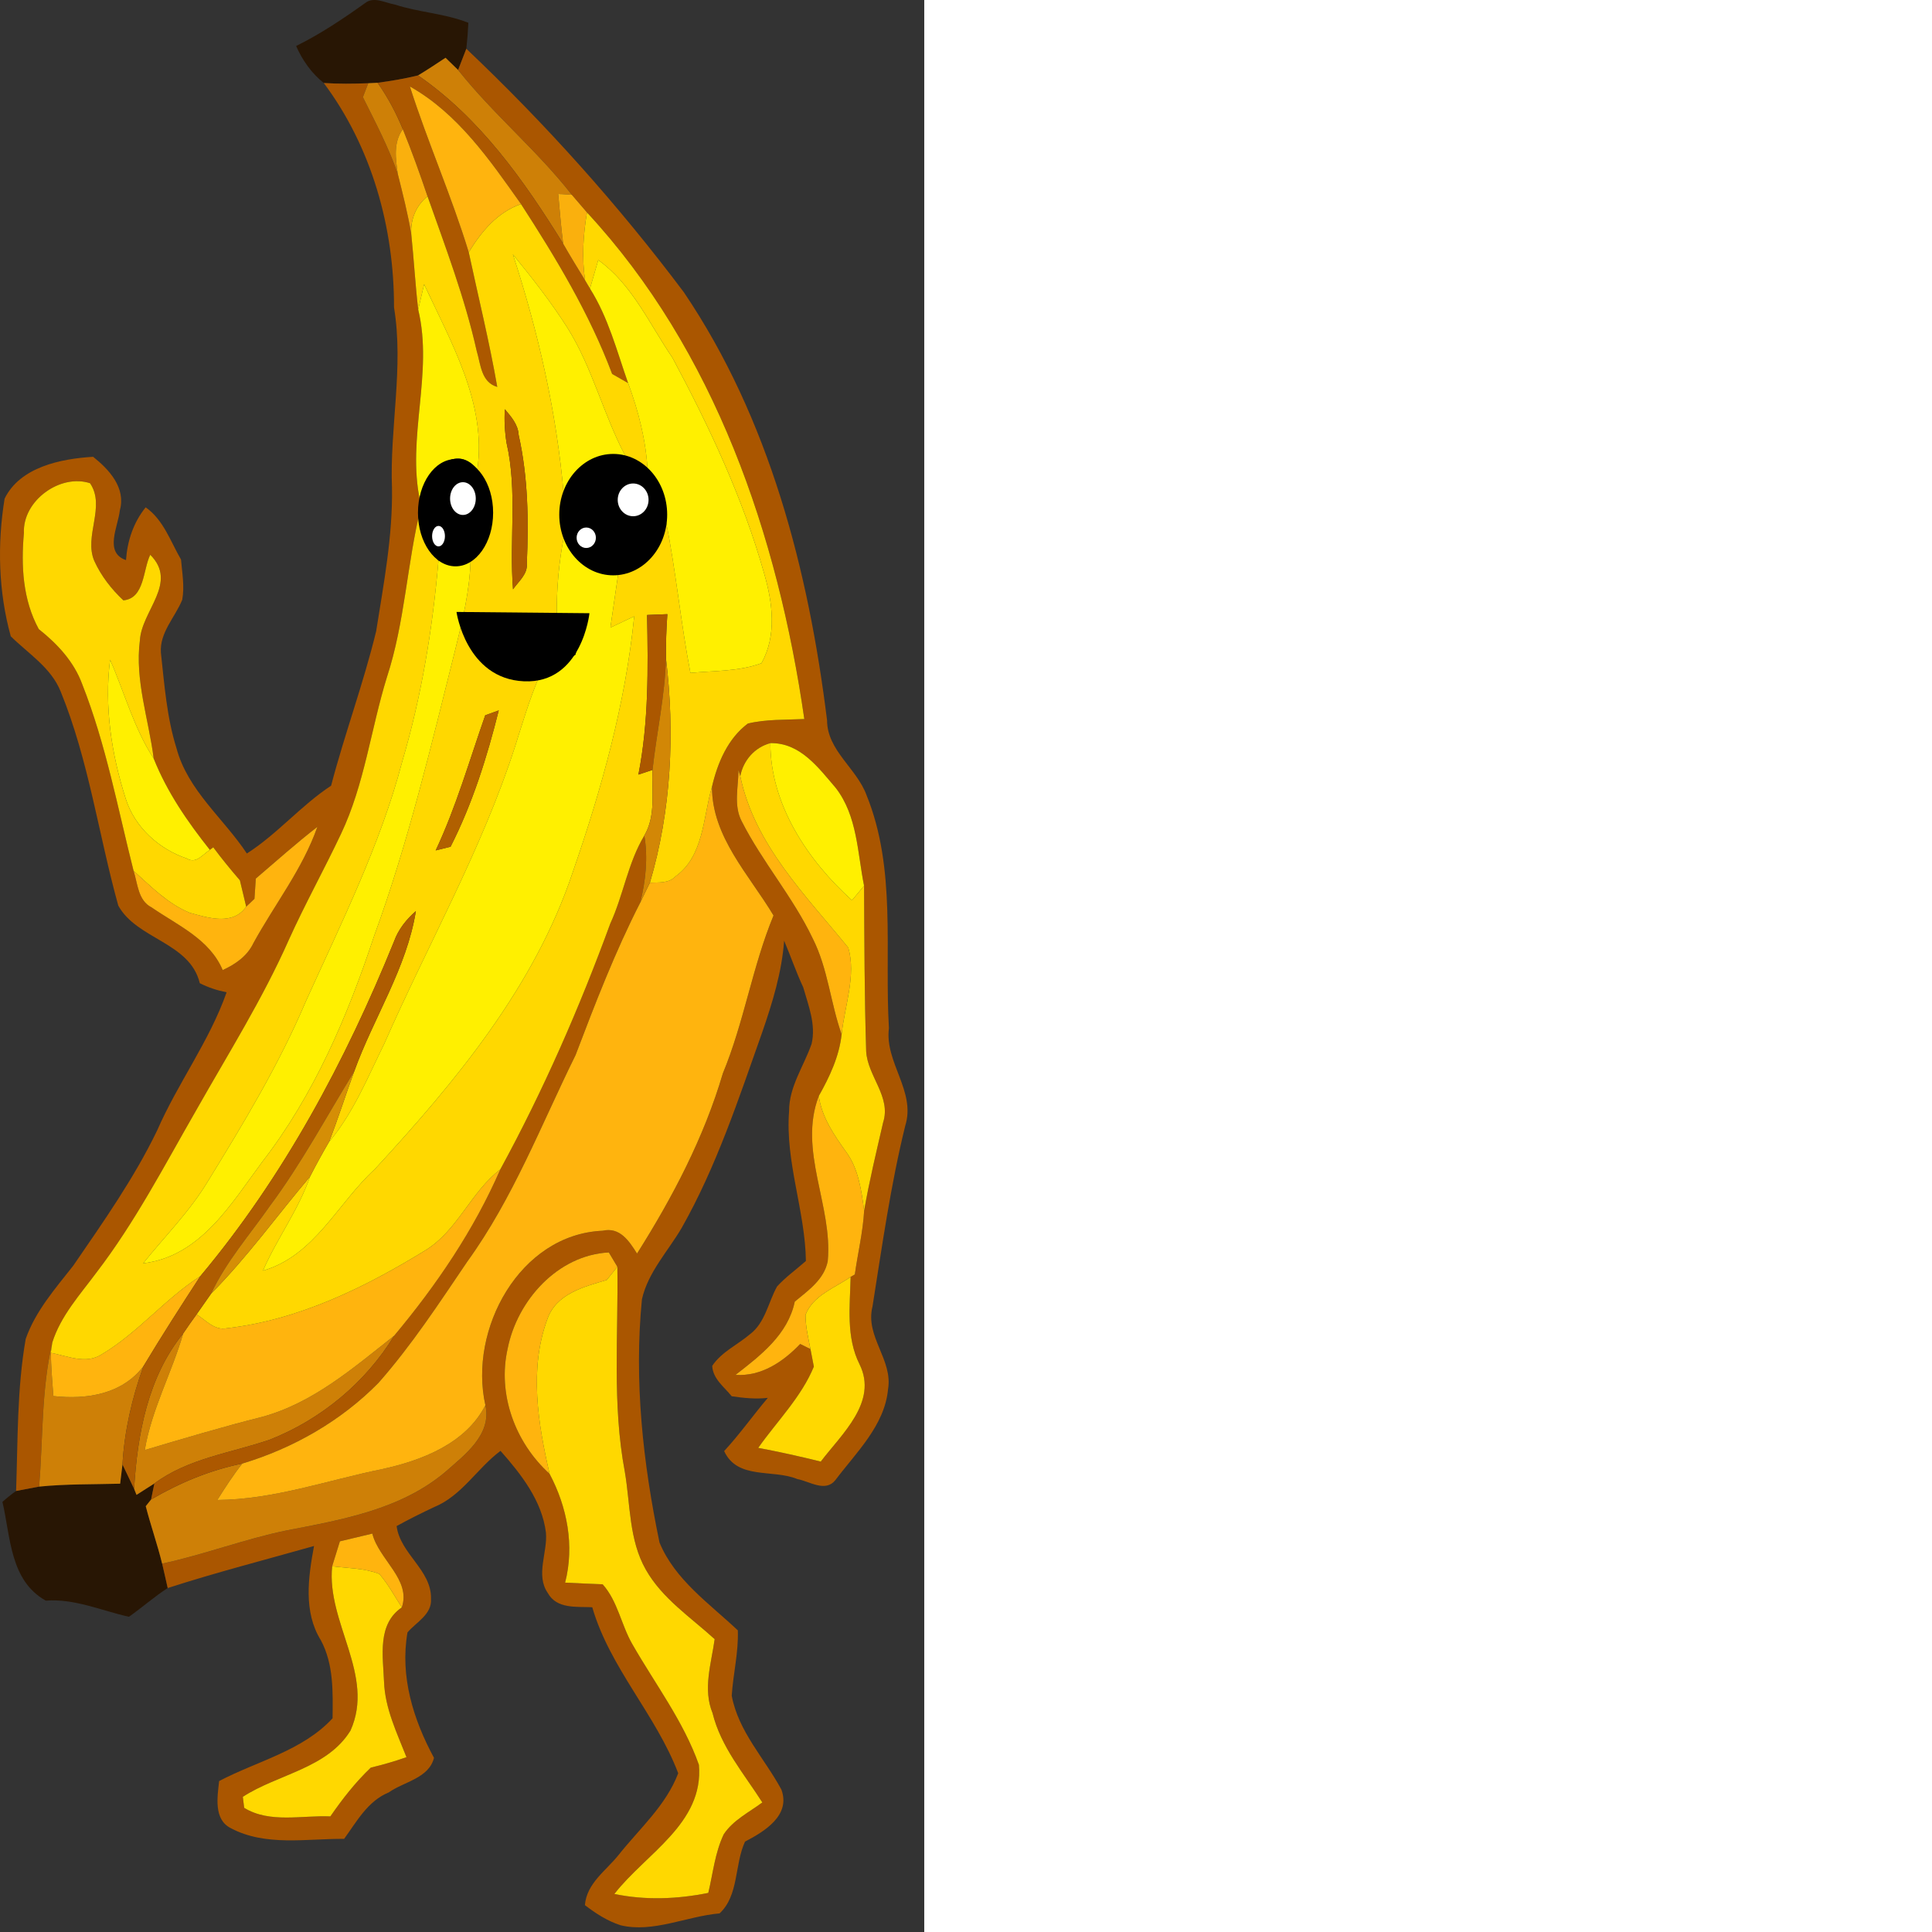
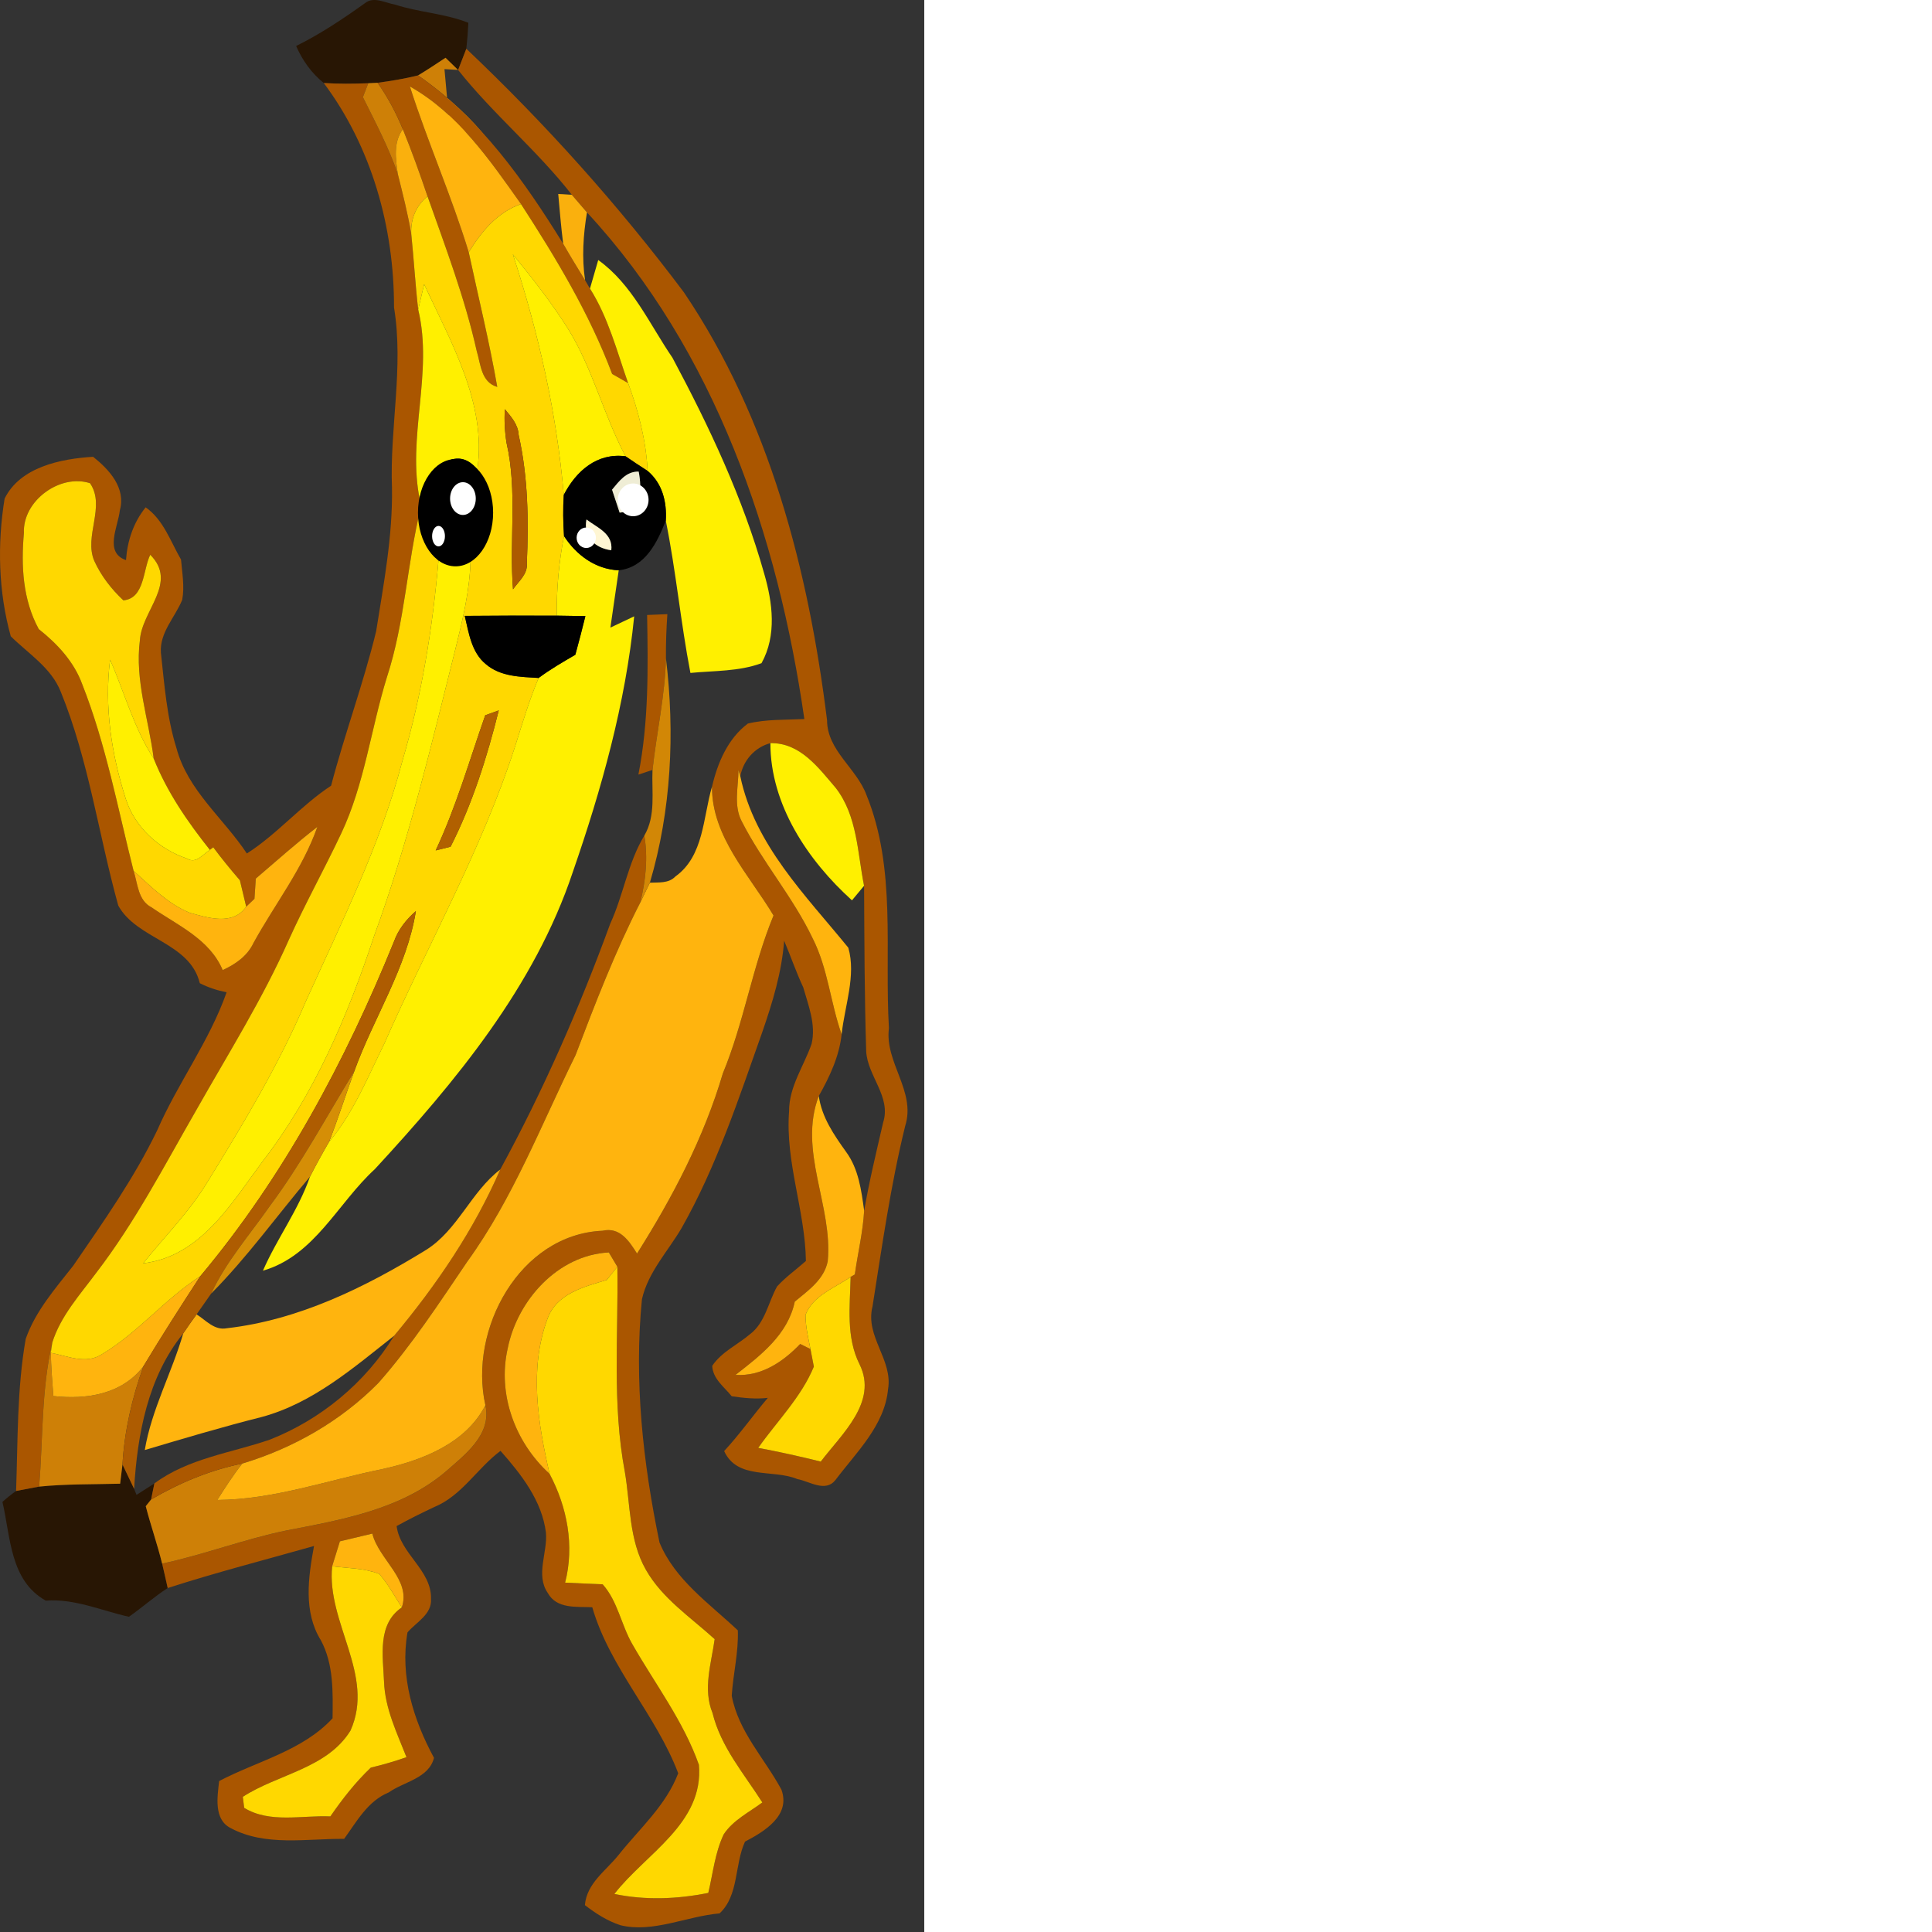
<svg xmlns="http://www.w3.org/2000/svg" version="1.1" id="Layer_1" x="0px" y="0px" width="256" height="256" viewBox="0 0 122.468 256" style="enable-background:new 0 0 122.468 256;" xml:space="preserve" preserveAspectRatio="xMinYMin meet">
  <rect x="0" y="0" width="122.468" height="256" fill="#333333" stroke="none" />
  <style type="text/css">
	.st0{fill:#281604;}
	.st1{fill:#AA5600;}
	.st2{fill:#CE8007;}
	.st3{fill:#AC5800;}
	.st4{fill:#FFB40E;}
	.st5{fill:#FAB00D;}
	.st6{fill:#FFD800;}
	.st7{fill:#FFF000;}
	.st8{fill:#AC5A00;}
	.st9{fill:#F7F5DC;}
	.st10{fill:#EFEDD5;}
	.st11{fill:#FFF6D3;}
	.st12{fill:#AB5700;}
	.st13{fill:#D28706;}
	.st14{fill:#B16000;}
	.st15{fill:#AE5C01;}
	.st16{fill:#D58E06;}
	.st17{fill:#FFFFFF;}
</style>
  <g>
    <g>
      <path class="st0" d="M48.371,0.413c1.164-0.935,2.686-0.02,3.949,0.189c3.193,1.045,6.605,1.174,9.739,2.417    c-0.05,1.154-0.139,2.298-0.269,3.442c-0.269,0.696-0.816,2.099-1.094,2.805c-0.418-0.408-1.253-1.214-1.661-1.612    c-1.214,0.796-2.407,1.602-3.641,2.338c-1.771,0.438-3.571,0.736-5.362,0.975l-1.234,0.06c-1.97,0.08-3.939,0.099-5.899-0.03    c-1.621-1.293-2.835-3.014-3.661-4.904C42.462,4.502,45.446,2.502,48.371,0.413z" />
      <path class="st0" d="M16.229,194.048c0.517,1.074,1.025,2.149,1.542,3.233l0.318,0.796c0.597-0.378,1.781-1.134,2.368-1.512    c-0.109,0.527-0.328,1.592-0.438,2.129l-0.706,0.885c0.657,2.557,1.542,5.044,2.169,7.61c0.259,1.074,0.487,2.149,0.736,3.233    c-1.791,1.164-3.392,2.586-5.133,3.81c-3.661-0.816-7.182-2.427-11.022-2.139c-4.765-2.676-4.646-8.436-5.74-13.081    c0.577-0.517,1.174-1.005,1.811-1.452c0.766-0.139,2.288-0.428,3.054-0.577c3.561-0.358,7.153-0.288,10.734-0.388    C16,195.958,16.15,194.685,16.229,194.048z" />
      <path class="st1" d="M61.79,6.461c10.485,9.938,20.154,20.711,28.829,32.271c11.331,16.762,16.513,36.847,18.971,56.713    c0.01,3.999,3.919,6.357,5.223,9.898c3.989,9.799,2.368,20.592,2.974,30.898c-0.587,4.546,3.611,8.356,2.159,12.942    c-1.94,7.889-3.064,15.936-4.337,23.944c-1.005,3.979,2.736,7.033,2.059,10.972c-0.448,4.785-4.218,8.356-6.973,12.017    c-1.333,1.681-3.432,0.159-5.034-0.129c-3.253-1.353-7.938,0.129-9.709-3.711c2.069-2.238,3.82-4.725,5.79-7.053    c-1.612,0.189-3.213,0.02-4.785-0.209c-1.005-1.253-2.497-2.298-2.586-4.029c1.224-1.84,3.333-2.775,4.984-4.178    c2.049-1.532,2.427-4.228,3.611-6.347c1.144-1.253,2.547-2.248,3.82-3.372c-0.099-6.695-2.756-13.121-2.228-19.846    c-0.02-3.253,1.96-5.969,2.984-8.933c0.597-2.567-0.428-5.073-1.114-7.491c-0.945-2.019-1.661-4.128-2.527-6.168    c-0.308,4.158-1.532,8.157-2.885,12.077c-3.124,8.814-6.058,17.787-10.684,25.964c-1.82,3.114-4.447,5.849-5.272,9.46    c-1.064,10.783,0.129,21.676,2.328,32.241c2.019,4.924,6.625,8.098,10.376,11.639c0.109,2.925-0.627,5.77-0.806,8.665    c0.885,4.765,4.367,8.316,6.585,12.445c1.253,3.432-2.278,5.551-4.825,6.884c-1.413,3.054-0.796,7.123-3.372,9.51    c-4.357,0.378-8.834,2.616-13.121,1.572c-1.751-0.567-3.283-1.562-4.725-2.666c0.239-2.905,2.805-4.566,4.477-6.665    c2.775-3.492,6.267-6.536,7.889-10.813c-2.954-7.769-9.062-13.957-11.39-21.995c-2.089-0.099-4.715,0.259-5.899-1.9    c-1.641-2.388,0-5.362-0.239-7.988c-0.527-4.238-3.283-7.739-6.018-10.833c-3.084,2.298-5.123,5.939-8.774,7.441    c-1.691,0.796-3.362,1.621-4.994,2.527c0.487,3.701,4.656,5.829,4.556,9.639c0.149,2.059-1.95,3.084-3.114,4.447    c-1.015,5.819,0.766,11.549,3.512,16.623c-0.686,2.716-3.959,3.143-5.989,4.576c-2.795,1.144-4.238,3.85-5.919,6.158    c-4.984-0.04-10.445,1.035-15.041-1.432c-2.268-1.154-1.751-4.148-1.522-6.227c5.054-2.656,11.042-3.999,15.031-8.316    c0.04-3.502,0.149-7.152-1.542-10.326c-2.348-3.76-1.681-8.376-0.915-12.504c-6.466,1.83-12.982,3.502-19.388,5.571    c-0.249-1.084-0.477-2.159-0.736-3.233c5.581-1.194,10.933-3.263,16.533-4.407c7.332-1.413,15.111-2.775,21-7.749    c2.567-2.258,6.178-4.934,5.302-8.834c-2.258-10.037,4.546-22.641,15.529-23.119c2.288-0.527,3.512,1.353,4.566,3.024    c4.725-7.481,8.854-15.35,11.37-23.875c2.815-6.794,3.909-14.146,6.715-20.92c-3.213-5.382-8.167-10.405-8.157-17.061    c0.726-3.144,2.099-6.396,4.755-8.376c2.437-0.587,4.984-0.477,7.481-0.597c-3.502-24.303-11.838-48.834-28.799-67.128    c-0.676-0.786-1.343-1.572-2.009-2.338c-4.606-5.899-10.425-10.684-15.071-16.543C60.975,8.56,61.522,7.158,61.79,6.461     M98.09,102.846l-0.239-0.796c-0.01,2.228-0.667,4.666,0.418,6.755c2.746,5.412,6.804,10.057,9.421,15.548    c2.019,3.979,2.348,8.525,3.83,12.703c-0.318,2.935-1.592,5.621-3.024,8.167c-2.775,7.252,1.88,14.544,1.184,21.895    c-0.477,2.427-2.596,3.88-4.367,5.352c-0.915,4.377-4.536,7.133-7.849,9.709c3.422,0.219,6.297-1.731,8.565-4.098    c0.338,0.169,1.025,0.507,1.363,0.676c0.119,0.577,0.338,1.741,0.448,2.328c-1.651,4.019-4.874,7.232-7.371,10.764    c2.775,0.527,5.541,1.134,8.287,1.82c2.746-3.621,7.61-7.909,5.143-12.882c-1.811-3.611-1.273-7.7-1.184-11.589l0.557-0.328    c0.388-2.815,1.074-5.601,1.234-8.446c0.676-3.929,1.621-7.809,2.517-11.699c1.094-3.402-2.069-6.138-2.248-9.421    c-0.229-7.312-0.239-14.623-0.279-21.935c-0.885-4.397-0.885-9.261-3.75-12.962c-2.308-2.696-4.715-6.008-8.665-5.939    C100,99.026,98.498,100.747,98.09,102.846 M67.272,178.678c-1.383,6.068,0.995,12.475,5.551,16.613    c2.338,4.397,3.323,9.53,2.059,14.414c1.651,0.08,3.303,0.159,4.974,0.219c2.009,2.258,2.447,5.352,3.929,7.928    c3.014,5.272,6.784,10.216,8.824,15.986c0.686,7.769-7.073,11.788-11.201,17.12c4.108,0.856,8.346,0.686,12.445-0.139    c0.627-2.606,0.885-5.332,2.049-7.769c1.243-1.88,3.342-2.905,5.113-4.218c-2.427-3.81-5.491-7.341-6.595-11.838    c-1.313-3.193-0.169-6.566,0.279-9.799c-3.183-2.905-6.944-5.372-9.112-9.192c-2.258-3.949-2.049-8.645-2.795-13.002    c-1.691-8.953-0.846-18.095-0.985-27.148c-0.289-0.468-0.846-1.423-1.134-1.9C73.907,166.303,68.545,172.302,67.272,178.678     M45.038,204.234c-0.338,1.094-0.676,2.199-1.025,3.303c-0.776,7.471,5.73,14.434,2.427,21.776    c-3.104,5.034-9.61,5.75-14.265,8.774c0.04,0.358,0.139,1.094,0.179,1.462c3.402,2.079,7.65,0.965,11.42,1.134    c1.592-2.308,3.323-4.526,5.362-6.466c1.592-0.378,3.173-0.836,4.725-1.383c-1.273-3.233-2.845-6.456-2.974-9.988    c-0.139-3.402-0.925-7.63,2.358-9.858c1.263-3.691-3.054-6.337-3.909-9.779C47.903,203.548,46.461,203.886,45.038,204.234z" />
      <path class="st1" d="M42.899,10.998c1.96,0.129,3.929,0.109,5.899,0.03c-0.179,0.458-0.537,1.383-0.716,1.84    c1.651,3.333,3.412,6.645,4.626,10.177c0.657,2.626,1.323,5.252,1.781,7.918c0.348,3.352,0.537,6.715,0.925,10.057    c2.029,8.446-1.552,16.961,0.249,25.367c0.02,0.199,0.08,0.607,0.109,0.816c-1.85,7.451-2.109,15.22-4.506,22.532    c-2.129,6.884-2.964,14.196-6.078,20.751c-2.228,4.715-4.765,9.281-6.914,14.036c-3.472,7.839-8.048,15.111-12.256,22.552    c-4.208,7.312-8.098,14.842-13.251,21.557c-2.169,2.925-4.725,5.72-5.839,9.261c-1.462,6.257-1.224,12.733-1.741,19.09    c-0.766,0.149-2.288,0.438-3.054,0.577c0.239-6.725,0.109-13.499,1.273-20.144c1.293-3.691,3.919-6.675,6.297-9.699    c3.979-5.8,8.058-11.579,11.122-17.926c2.736-6.277,6.924-11.818,9.202-18.304c-1.243-0.249-2.427-0.637-3.551-1.204    c-1.313-5.432-8.326-5.79-10.803-10.286c-2.616-9.411-3.909-19.239-7.62-28.331c-1.263-3.193-4.278-5.034-6.625-7.351    c-1.641-5.929-1.801-12.196-0.816-18.244c2.059-4.198,7.461-5.282,11.728-5.541c2.129,1.691,4.367,4.118,3.541,7.093    c-0.229,2.159-2.119,5.601,0.816,6.595c0.179-2.557,0.985-4.984,2.606-6.993c2.378,1.671,3.283,4.516,4.685,6.924    c0.149,1.761,0.487,3.561,0.159,5.332c-0.945,2.318-3.014,4.337-2.825,7.013c0.468,4.248,0.776,8.555,2.069,12.664    c1.492,5.581,6.237,9.281,9.321,13.937c4.049-2.586,7.153-6.347,11.162-8.983c1.801-6.874,4.288-13.549,5.969-20.463    c0.995-6.277,2.198-12.574,2.099-18.961c-0.318-8.008,1.582-15.976,0.269-23.954C52.231,30.177,49.266,19.513,42.899,10.998     M3.168,70.625c-0.388,4.337-0.159,8.824,1.97,12.733c2.447,1.94,4.656,4.297,5.75,7.282c3.154,7.978,4.715,16.464,6.814,24.75    c0.547,1.681,0.577,3.929,2.387,4.845c3.442,2.378,7.69,4.198,9.421,8.306c1.691-0.776,3.263-1.86,4.079-3.591    c2.815-5.133,6.516-9.819,8.466-15.389c-2.815,2.179-5.461,4.556-8.157,6.854c-0.05,0.667-0.139,2.009-0.179,2.686    c-0.279,0.259-0.816,0.776-1.094,1.035c-0.209-0.875-0.627-2.616-0.836-3.492c-1.224-1.423-2.417-2.875-3.531-4.377l-0.448,0.348    c-2.964-3.73-5.67-7.65-7.441-12.097c-0.657-5.203-2.517-10.376-1.83-15.668c0.229-3.959,5.103-7.61,1.373-11.341    c-0.975,1.97-0.736,5.78-3.561,6.038c-1.592-1.482-2.945-3.233-3.85-5.213c-1.423-3.303,1.542-7.202-0.567-10.306    C7.992,62.736,2.979,66.328,3.168,70.625z" />
-       <path class="st2" d="M55.394,9.993c1.234-0.736,2.427-1.542,3.641-2.338c0.408,0.398,1.243,1.204,1.661,1.612    c4.646,5.859,10.465,10.644,15.071,16.543c-0.448-0.03-1.353-0.09-1.801-0.109c0.199,2.198,0.378,4.397,0.657,6.595    C69.44,23.92,63.611,15.663,55.394,9.993z" />
+       <path class="st2" d="M55.394,9.993c1.234-0.736,2.427-1.542,3.641-2.338c0.408,0.398,1.243,1.204,1.661,1.612    c-0.448-0.03-1.353-0.09-1.801-0.109c0.199,2.198,0.378,4.397,0.657,6.595    C69.44,23.92,63.611,15.663,55.394,9.993z" />
      <path class="st2" d="M48.799,11.028l1.234-0.06c1.353,1.91,2.447,3.979,3.342,6.148c-1.273,1.751-0.955,3.919-0.666,5.929    c-1.214-3.531-2.974-6.844-4.626-10.177C48.261,12.41,48.619,11.485,48.799,11.028z" />
-       <path class="st2" d="M17.771,197.281c0.428-7.212,1.82-14.832,6.506-20.592c-1.512,5.223-4.188,10.057-5.093,15.449    c5.143-1.532,10.286-3.064,15.489-4.377c6.784-1.83,12.166-6.526,17.558-10.773c-3.8,6.217-9.709,11.112-16.484,13.778    c-5.153,1.771-10.803,2.467-15.29,5.8c-0.587,0.378-1.771,1.134-2.368,1.512L17.771,197.281z" />
      <path class="st2" d="M5.187,196.983c0.517-6.357,0.279-12.833,1.741-19.09l-0.199,1.363c0.04,1.91,0.199,3.82,0.338,5.73    c4.387,0.497,9.102-0.229,11.937-3.949c-1.502,4.178-2.517,8.555-2.775,13.012c-0.08,0.637-0.229,1.91-0.308,2.547    C12.34,196.694,8.749,196.624,5.187,196.983z" />
      <path class="st2" d="M64.317,186.199c0.875,3.9-2.736,6.576-5.302,8.834c-5.889,4.974-13.668,6.337-21,7.749    c-5.601,1.144-10.953,3.213-16.533,4.407c-0.627-2.567-1.512-5.053-2.169-7.61l0.706-0.885c3.76-2.208,7.799-3.89,12.087-4.765    c-1.214,1.532-2.268,3.173-3.313,4.825c7.481-0.05,14.594-2.616,21.845-4.089C55.891,193.521,61.731,191.282,64.317,186.199z" />
      <path class="st3" d="M50.032,10.968c1.791-0.239,3.591-0.537,5.362-0.975c8.217,5.67,14.046,13.927,19.229,22.303    c0.935,1.631,1.92,3.243,2.905,4.845c0.169,0.279,0.487,0.816,0.647,1.094c2.427,3.84,3.561,8.277,5.054,12.524    c-0.527-0.308-1.592-0.915-2.119-1.214c-3.004-8.008-7.451-15.369-12.077-22.512c-4.138-5.839-8.346-11.987-14.723-15.578    c2.368,7.401,5.531,14.534,7.799,21.965c1.273,5.939,2.736,11.858,3.78,17.846c-2.149-0.627-2.189-2.994-2.726-4.775    c-1.572-7.013-4.128-13.728-6.516-20.483c-1.015-2.994-2.079-5.969-3.273-8.893C52.479,14.947,51.385,12.878,50.032,10.968z" />
      <path class="st3" d="M80.86,122.394c1.751-3.8,2.338-8.068,4.516-11.679c0.497,2.964,0.179,5.969-0.537,8.873    c-3.342,6.526-5.969,13.37-8.575,20.214c-4.556,9.232-8.277,18.98-14.355,27.376c-3.72,5.491-7.371,11.082-11.768,16.066    c-4.964,5.044-11.291,8.655-18.035,10.684c-4.288,0.875-8.326,2.557-12.087,4.765c0.109-0.537,0.328-1.602,0.438-2.129    c4.486-3.333,10.137-4.029,15.29-5.8c6.775-2.666,12.683-7.56,16.484-13.778c5.601-6.695,10.565-13.997,14.056-22.025    C71.987,144.508,76.772,133.575,80.86,122.394z" />
      <path class="st4" d="M54.31,11.455c6.377,3.591,10.585,9.739,14.723,15.578c-3.143,1.104-5.243,3.641-6.924,6.387    C59.841,25.989,56.677,18.856,54.31,11.455z" />
      <path class="st4" d="M97.851,102.05l0.239,0.796c1.9,9.122,8.674,15.787,14.315,22.731c1.064,3.681-0.487,7.71-0.885,11.48    c-1.482-4.178-1.811-8.724-3.83-12.703c-2.616-5.491-6.675-10.137-9.421-15.548C97.185,106.716,97.841,104.279,97.851,102.05z" />
      <path class="st4" d="M89.495,116.136c3.78-2.706,3.651-7.829,4.845-11.888c-0.01,6.655,4.944,11.679,8.157,17.061    c-2.805,6.774-3.9,14.126-6.715,20.92c-2.517,8.525-6.645,16.394-11.37,23.875c-1.054-1.671-2.278-3.551-4.566-3.024    c-10.982,0.478-17.787,13.081-15.529,23.119c-2.586,5.083-8.426,7.322-13.678,8.466c-7.252,1.472-14.365,4.039-21.845,4.089    c1.045-1.651,2.099-3.293,3.313-4.825c6.745-2.029,13.071-5.64,18.035-10.684c4.397-4.984,8.048-10.575,11.768-16.066    c6.078-8.396,9.799-18.145,14.355-27.376c2.606-6.844,5.233-13.688,8.575-20.214c0.408-0.885,0.855-1.751,1.273-2.626    C87.267,116.902,88.6,117.081,89.495,116.136z" />
      <path class="st4" d="M33.897,116.415c2.696-2.298,5.342-4.675,8.157-6.854c-1.95,5.571-5.65,10.256-8.466,15.389    c-0.816,1.731-2.387,2.815-4.079,3.591c-1.731-4.108-5.979-5.929-9.421-8.306c-1.811-0.915-1.84-3.163-2.387-4.845    c2.288,2.059,4.546,4.377,7.451,5.561c2.437,0.676,5.72,1.721,7.471-0.816c0.279-0.259,0.816-0.776,1.094-1.035    C33.757,118.424,33.847,117.081,33.897,116.415z" />
      <path class="st4" d="M109.679,167.119c0.696-7.351-3.959-14.643-1.184-21.895c0.388,2.815,2.009,5.153,3.621,7.411    c1.651,2.248,2.019,5.093,2.388,7.789c-0.159,2.845-0.846,5.63-1.234,8.446l-0.557,0.328c-2.109,1.462-4.994,2.457-5.979,5.024    c0,1.532,0.358,3.034,0.657,4.536c-0.338-0.169-1.025-0.507-1.363-0.676c-2.268,2.368-5.143,4.317-8.565,4.098    c3.313-2.576,6.934-5.332,7.849-9.709C107.083,170.999,109.202,169.546,109.679,167.119z" />
      <path class="st4" d="M56.429,165.637c4.228-2.636,5.949-7.68,9.858-10.674c-3.492,8.028-8.456,15.33-14.056,22.025    c-5.392,4.248-10.773,8.943-17.558,10.773c-5.203,1.313-10.346,2.845-15.489,4.377c0.905-5.392,3.581-10.226,5.093-15.449    c0.567-0.855,1.164-1.691,1.771-2.527c1.224,0.766,2.358,2.159,3.989,1.84C39.567,174.918,48.351,170.601,56.429,165.637z" />
      <path class="st4" d="M67.272,178.678c1.273-6.377,6.635-12.375,13.4-12.723c0.288,0.477,0.846,1.432,1.134,1.9    c-0.358,0.438-1.054,1.313-1.413,1.751c-3.024,0.895-6.685,1.82-7.859,5.163c-2.447,6.605-1.243,13.857,0.288,20.522    C68.266,191.153,65.889,184.747,67.272,178.678z" />
      <path class="st4" d="M13.484,179.454c4.795-2.855,8.356-7.332,13.052-10.346c-2.567,3.939-5.103,7.889-7.531,11.927    c-2.835,3.72-7.55,4.447-11.937,3.949c-0.139-1.91-0.298-3.82-0.338-5.73C8.918,179.663,11.375,180.827,13.484,179.454z" />
      <path class="st4" d="M45.038,204.234c1.423-0.348,2.865-0.686,4.297-1.025c0.855,3.442,5.173,6.088,3.909,9.779    c-0.965-1.502-1.82-3.084-2.984-4.437c-1.99-0.776-4.168-0.746-6.247-1.015C44.362,206.433,44.7,205.329,45.038,204.234z" />
      <path class="st5" d="M52.708,23.045c-0.289-2.009-0.607-4.178,0.666-5.929c1.194,2.925,2.258,5.899,3.273,8.893    c-1.532,1.253-2.238,2.994-2.159,4.954C54.031,28.297,53.365,25.671,52.708,23.045z" />
      <path class="st5" d="M73.967,25.701c0.448,0.02,1.353,0.08,1.801,0.109c0.666,0.766,1.333,1.552,2.009,2.338    c-0.497,2.974-0.696,5.999-0.249,8.993c-0.985-1.602-1.97-3.213-2.905-4.845C74.345,30.098,74.166,27.899,73.967,25.701z" />
      <path class="st6" d="M54.489,30.963c-0.08-1.96,0.627-3.701,2.159-4.954c2.388,6.755,4.944,13.469,6.516,20.483    c0.537,1.781,0.577,4.148,2.726,4.775c-1.045-5.989-2.507-11.908-3.78-17.846c1.681-2.746,3.78-5.282,6.924-6.387    c4.626,7.143,9.072,14.504,12.077,22.512c0.527,0.298,1.592,0.905,2.119,1.214c1.383,3.74,2.378,7.63,2.586,11.639    c-0.995-0.637-1.97-1.283-2.925-1.94c-2.945-5.521-4.377-11.738-7.72-17.051c-2.169-3.412-4.666-6.585-7.212-9.709    c3.382,10.356,5.81,21,6.745,31.873c-0.119,1.81-0.09,3.641,0.03,5.461c-0.686,3.472-0.985,7.013-0.965,10.545    c-4.069-0.01-8.127-0.01-12.186,0.03c0.537,2.248,0.885,4.845,2.795,6.396c1.93,1.661,4.576,1.681,6.993,1.83    c-1.243,2.935-2.139,5.989-3.104,9.023c-4.407,13.728-11.579,26.292-17.349,39.443c-2.208,4.467-4.079,9.162-7.322,13.012    c1.204-3.074,2.198-6.227,3.333-9.331c2.576-7.143,6.963-13.688,8.177-21.259c-1.253,1.094-2.318,2.417-2.885,3.999    c-6.446,15.887-14.633,31.196-25.685,44.387c-4.695,3.014-8.257,7.491-13.052,10.346c-2.109,1.373-4.566,0.209-6.755-0.199    l0.199-1.363c1.114-3.541,3.671-6.337,5.839-9.261c5.153-6.715,9.043-14.245,13.251-21.557    c4.208-7.441,8.784-14.713,12.256-22.552c2.149-4.755,4.685-9.321,6.914-14.036c3.114-6.556,3.949-13.867,6.078-20.751    c2.397-7.312,2.656-15.081,4.506-22.532c0.239,1.641,0.487,3.283,0.706,4.924c0.537,0.716,1.074,1.423,1.622,2.139    c-0.776,8.993-2.228,17.936-4.795,26.61c-2.915,11.102-8.088,21.418-12.793,31.833c-3.541,8.346-8.237,16.125-12.972,23.825    c-2.387,3.979-5.69,7.272-8.575,10.863c7.6-0.905,11.659-7.889,15.787-13.449c6.874-8.883,11.321-19.339,14.822-29.933    c4.546-12.405,7.57-25.277,10.783-38.07c0.945-3.8,1.87-7.65,1.99-11.589c2.835-3.522,2.716-8.187,0.905-12.146    c1.253-8.774-3.512-16.872-7.053-24.551c-0.199,0.836-0.587,2.517-0.786,3.362C55.026,37.678,54.837,34.315,54.489,30.963     M66.894,54.221c-0.09,1.502-0.01,2.994,0.229,4.477c1.462,6.367,0.338,12.932,0.855,19.388c0.726-1.045,1.96-2,1.83-3.422    c0.249-5.7,0.169-11.44-1.084-17.031C68.654,56.25,67.729,55.216,66.894,54.221 M64.297,94.778    c-2.109,5.999-3.85,12.136-6.566,17.906c0.487-0.119,1.482-0.368,1.97-0.487c2.895-5.68,4.845-11.898,6.386-18.065    C65.64,94.291,64.745,94.619,64.297,94.778z" />
-       <path class="st6" d="M77.777,28.148c16.961,18.294,25.297,42.825,28.799,67.128c-2.497,0.119-5.044,0.01-7.481,0.597    c-2.656,1.98-4.029,5.233-4.755,8.376c-1.194,4.059-1.064,9.182-4.845,11.888c-0.895,0.945-2.228,0.766-3.382,0.826    c2.835-9.58,3.333-19.836,2.129-29.724c-0.02-1.96,0.05-3.91,0.189-5.859c-0.666,0.02-2.009,0.08-2.686,0.109    c0.129,7.073,0.219,14.176-1.154,21.149l1.87-0.617c-0.129,2.905,0.468,6.058-1.084,8.694c-2.179,3.611-2.765,7.879-4.516,11.679    c-4.089,11.181-8.873,22.114-14.574,32.569c-3.909,2.994-5.63,8.038-9.858,10.674c-8.078,4.964-16.862,9.281-26.392,10.366    c-1.631,0.318-2.765-1.074-3.989-1.84c0.637-0.915,1.283-1.84,1.93-2.756c4.775-4.805,8.724-10.336,13.101-15.499    c-1.532,4.427-4.377,8.197-6.237,12.465c6.854-1.98,9.908-8.953,14.832-13.459c10.704-11.609,21.169-24.183,26.233-39.383    c3.8-10.963,6.973-22.293,8.127-33.862c-1.064,0.497-2.109,0.995-3.153,1.492c0.368-2.527,0.726-5.063,1.104-7.59    c3.522-0.388,5.093-3.681,6.237-6.585c1.353,6.685,1.97,13.489,3.263,20.184c3.143-0.308,6.416-0.179,9.421-1.293    c2.039-3.671,1.472-8.038,0.348-11.888c-2.815-9.998-7.272-19.458-12.146-28.58c-3.054-4.467-5.332-9.729-9.838-12.952    C79,35.4,78.453,37.29,78.174,38.235c-0.159-0.279-0.477-0.816-0.647-1.094C77.08,34.146,77.279,31.122,77.777,28.148z" />
      <path class="st6" d="M3.168,70.625c-0.189-4.297,4.825-7.889,8.764-6.595c2.109,3.104-0.856,7.003,0.567,10.306    c0.905,1.98,2.258,3.73,3.85,5.213c2.825-0.259,2.586-4.069,3.561-6.038c3.73,3.73-1.144,7.381-1.373,11.341    c-0.686,5.292,1.174,10.465,1.83,15.668c-2.626-4.039-3.86-8.724-5.78-13.101c-0.786,6.207,0.179,12.514,2.079,18.443    c1.194,3.76,4.397,6.655,8.098,7.899c1.224,0.756,2.099-0.547,3.044-1.144l0.448-0.348c1.114,1.502,2.308,2.955,3.531,4.377    c0.209,0.875,0.627,2.616,0.836,3.492c-1.751,2.537-5.034,1.492-7.471,0.816c-2.905-1.184-5.163-3.502-7.451-5.561    c-2.099-8.287-3.661-16.772-6.814-24.75c-1.094-2.984-3.303-5.342-5.75-7.282C3.009,79.449,2.78,74.962,3.168,70.625z" />
-       <path class="st6" d="M98.09,102.846c0.408-2.099,1.91-3.82,3.989-4.377c0,8.147,4.944,15.529,10.813,20.831    c0.527-0.647,1.064-1.293,1.602-1.93c0.04,7.312,0.05,14.623,0.279,21.935c0.179,3.283,3.343,6.018,2.248,9.421    c-0.895,3.89-1.84,7.769-2.517,11.699c-0.368-2.696-0.736-5.541-2.388-7.789c-1.612-2.258-3.233-4.596-3.621-7.411    c1.432-2.547,2.706-5.233,3.024-8.167c0.398-3.77,1.95-7.799,0.885-11.48C106.765,118.633,99.99,111.968,98.09,102.846z" />
      <path class="st6" d="M80.393,169.606c0.358-0.438,1.054-1.313,1.413-1.751c0.139,9.053-0.706,18.195,0.985,27.148    c0.746,4.357,0.537,9.053,2.795,13.002c2.169,3.82,5.929,6.287,9.112,9.192c-0.448,3.233-1.592,6.605-0.279,9.799    c1.104,4.496,4.168,8.028,6.595,11.838c-1.771,1.313-3.87,2.338-5.113,4.218c-1.164,2.437-1.423,5.163-2.049,7.769    c-4.099,0.826-8.336,0.995-12.445,0.139c4.128-5.332,11.888-9.351,11.201-17.12c-2.039-5.77-5.81-10.714-8.824-15.986    c-1.482-2.576-1.92-5.67-3.929-7.928c-1.671-0.06-3.323-0.139-4.974-0.219c1.263-4.884,0.279-10.017-2.059-14.414    c-1.532-6.665-2.736-13.917-0.288-20.522C73.708,171.427,77.369,170.501,80.393,169.606z" />
      <path class="st6" d="M106.735,174.222c0.985-2.567,3.87-3.561,5.979-5.024c-0.09,3.89-0.627,7.978,1.184,11.589    c2.467,4.974-2.397,9.261-5.143,12.882c-2.746-0.686-5.511-1.293-8.287-1.82c2.497-3.532,5.72-6.745,7.371-10.764    c-0.109-0.587-0.328-1.751-0.448-2.328C107.093,177.256,106.735,175.754,106.735,174.222z" />
      <path class="st6" d="M44.014,207.537c2.079,0.269,4.258,0.239,6.247,1.015c1.164,1.353,2.019,2.935,2.984,4.437    c-3.283,2.228-2.497,6.456-2.358,9.858c0.129,3.531,1.701,6.755,2.974,9.988c-1.552,0.547-3.134,1.005-4.725,1.383    c-2.039,1.94-3.77,4.158-5.362,6.466c-3.77-0.169-8.018,0.945-11.42-1.134c-0.04-0.368-0.139-1.104-0.179-1.462    c4.656-3.024,11.161-3.74,14.265-8.774C49.744,221.971,43.238,215.008,44.014,207.537z" />
      <path class="st7" d="M67.958,33.699c2.547,3.124,5.044,6.297,7.212,9.709c3.343,5.312,4.775,11.53,7.72,17.051    c-3.79-0.487-6.546,1.95-8.187,5.113C73.768,54.699,71.34,44.054,67.958,33.699z" />
      <path class="st7" d="M79.269,34.455c4.506,3.223,6.784,8.486,9.838,12.952c4.874,9.122,9.331,18.583,12.146,28.58    c1.124,3.85,1.691,8.217-0.348,11.888c-3.004,1.114-6.277,0.985-9.421,1.293c-1.293-6.695-1.91-13.499-3.263-20.184    c0.149-2.487-0.448-4.924-2.407-6.585c-0.209-4.009-1.204-7.899-2.586-11.639c-1.492-4.248-2.626-8.684-5.054-12.524    C78.453,37.29,79,35.4,79.269,34.455z" />
      <path class="st7" d="M56.2,37.658c3.541,7.68,8.306,15.777,7.053,24.551c-3.153-3.86-7.023,0.875-7.59,4.178    c-1.801-8.406,1.781-16.921-0.249-25.367C55.613,40.175,56.001,38.494,56.2,37.658z" />
      <path class="st7" d="M73.768,81.578c-0.02-3.531,0.279-7.073,0.965-10.545c1.631,2.517,4.168,4.397,7.252,4.536    c-0.378,2.527-0.736,5.063-1.104,7.59c1.045-0.497,2.089-0.995,3.153-1.492c-1.154,11.569-4.327,22.9-8.127,33.862    c-5.063,15.2-15.529,27.774-26.233,39.383c-4.924,4.506-7.978,11.48-14.832,13.459c1.86-4.268,4.705-8.038,6.237-12.465    c0.796-1.552,1.631-3.084,2.517-4.596c3.243-3.85,5.113-8.545,7.322-13.012c5.77-13.151,12.942-25.715,17.349-39.443    c0.965-3.034,1.86-6.088,3.104-9.023c1.542-1.144,3.203-2.109,4.864-3.074c0.468-1.701,0.915-3.412,1.333-5.123    C76.613,81.627,74.713,81.598,73.768,81.578z" />
      <path class="st7" d="M58.1,74.266c1.413,0.03,2.825,0.06,4.248,0.09c-0.119,3.939-1.045,7.789-1.99,11.589    c-3.213,12.793-6.237,25.665-10.783,38.07c-3.502,10.594-7.948,21.05-14.822,29.933c-4.128,5.561-8.187,12.544-15.787,13.449    c2.885-3.591,6.188-6.884,8.575-10.863c4.735-7.7,9.431-15.479,12.972-23.825c4.705-10.415,9.878-20.731,12.793-31.833    C55.871,92.202,57.324,83.259,58.1,74.266z" />
      <path class="st7" d="M16.667,105.86c-1.9-5.929-2.865-12.236-2.079-18.443c1.92,4.377,3.153,9.062,5.78,13.101    c1.771,4.447,4.477,8.366,7.441,12.097c-0.945,0.597-1.82,1.9-3.044,1.144C21.064,112.515,17.861,109.621,16.667,105.86z" />
      <path class="st7" d="M102.079,98.469c3.949-0.07,6.357,3.243,8.665,5.939c2.865,3.701,2.865,8.565,3.75,12.962    c-0.537,0.637-1.074,1.283-1.602,1.93C107.023,113.998,102.079,106.616,102.079,98.469z" />
      <path class="st8" d="M66.894,54.221c0.836,0.995,1.761,2.029,1.83,3.412c1.253,5.591,1.333,11.331,1.084,17.031    c0.129,1.423-1.104,2.378-1.83,3.422c-0.517-6.456,0.607-13.022-0.855-19.388C66.884,57.215,66.804,55.723,66.894,54.221z" />
      <path d="M55.663,66.387c0.567-3.303,4.437-8.038,7.59-4.178c1.811,3.959,1.93,8.625-0.905,12.146    c-1.423-0.03-2.835-0.06-4.248-0.09c-0.547-0.716-1.084-1.423-1.622-2.139c-0.219-1.641-0.468-3.283-0.706-4.924    C55.742,66.994,55.682,66.586,55.663,66.387 M61.064,62.716c-1.532,1.393-1.721,3.313-1.184,5.243    c2.189-0.159,3.233-1.781,3.303-3.85C62.656,63.761,61.601,63.065,61.064,62.716 M57.165,71.5c0.527-0.03,1.562-0.08,2.079-0.099    c-0.129-0.418-0.398-1.243-0.537-1.661C57.403,69.73,56.896,70.317,57.165,71.5z" />
      <path d="M74.703,65.572c1.641-3.163,4.397-5.601,8.187-5.113c0.955,0.657,1.93,1.303,2.925,1.94    c1.96,1.661,2.557,4.099,2.407,6.585c-1.144,2.905-2.716,6.198-6.237,6.585c-3.084-0.139-5.621-2.019-7.252-4.536    C74.613,69.212,74.583,67.382,74.703,65.572 M81.099,64.885c0.328,1.005,0.666,2.029,1.005,3.044    c2.935-0.259,2.964-3.153,2.527-5.441C82.969,62.448,82.044,63.761,81.099,64.885 M77.707,68.834    c-0.438,2.298,1.104,3.79,3.293,4.079C81.258,70.695,79.139,69.929,77.707,68.834z" />
      <path d="M61.582,81.607c4.059-0.04,8.117-0.04,12.186-0.03c0.945,0.02,2.845,0.05,3.8,0.06c-0.418,1.711-0.865,3.422-1.333,5.123    c-1.661,0.965-3.323,1.93-4.864,3.074c-2.417-0.149-5.063-0.169-6.993-1.83C62.467,86.452,62.119,83.856,61.582,81.607z" />
      <path class="st9" d="M61.064,62.716c0.537,0.348,1.592,1.045,2.119,1.393c-0.07,2.069-1.114,3.691-3.303,3.85    C59.343,66.029,59.532,64.109,61.064,62.716z" />
      <path class="st10" d="M81.099,64.885c0.945-1.124,1.87-2.437,3.531-2.397c0.438,2.288,0.408,5.183-2.527,5.441    C81.766,66.914,81.427,65.89,81.099,64.885z" />
      <path class="st11" d="M77.707,68.834c1.432,1.094,3.551,1.86,3.293,4.079C78.811,72.625,77.269,71.132,77.707,68.834z" />
      <path class="st11" d="M57.165,71.5c-0.269-1.184,0.239-1.771,1.542-1.761c0.139,0.418,0.408,1.243,0.537,1.661    C58.726,71.421,57.692,71.471,57.165,71.5z" />
      <path class="st12" d="M85.745,81.488c0.676-0.03,2.019-0.09,2.686-0.109c-0.139,1.95-0.209,3.9-0.189,5.859    c-0.129,4.984-1.243,9.848-1.781,14.782l-1.87,0.617C85.964,95.664,85.874,88.561,85.745,81.488z" />
      <path class="st13" d="M88.242,87.238c1.204,9.888,0.706,20.144-2.129,29.724c-0.418,0.875-0.865,1.741-1.273,2.626    c0.716-2.905,1.035-5.909,0.537-8.873c1.552-2.636,0.955-5.79,1.084-8.694C86.998,97.086,88.112,92.222,88.242,87.238z" />
      <path class="st14" d="M64.297,94.778c0.448-0.159,1.343-0.487,1.791-0.647c-1.542,6.168-3.492,12.385-6.386,18.065    c-0.487,0.119-1.482,0.368-1.97,0.487C60.447,106.915,62.188,100.777,64.297,94.778z" />
      <path class="st15" d="M52.221,124.721c0.567-1.582,1.631-2.905,2.885-3.999c-1.214,7.57-5.601,14.116-8.177,21.259    c-3.671,5.959-6.963,12.156-11.152,17.787c-2.676,3.83-5.8,7.371-7.799,11.639c-0.647,0.915-1.293,1.84-1.93,2.756    c-0.607,0.836-1.204,1.671-1.771,2.527c-4.685,5.76-6.078,13.38-6.506,20.592c-0.517-1.084-1.025-2.159-1.542-3.233    c0.259-4.457,1.273-8.834,2.775-13.012c2.427-4.039,4.964-7.988,7.531-11.927C37.587,155.918,45.774,140.608,52.221,124.721z" />
      <path class="st16" d="M35.777,159.768c4.188-5.63,7.481-11.828,11.152-17.787c-1.134,3.104-2.129,6.257-3.333,9.331    c-0.885,1.512-1.721,3.044-2.517,4.596c-4.377,5.163-8.326,10.694-13.101,15.499C29.977,167.139,33.101,163.598,35.777,159.768z" />
    </g>
-     <ellipse cx="81.255" cy="68.191" rx="7.149" ry="8.043" />
    <ellipse cx="60.362" cy="67.936" rx="4.979" ry="7.106" />
-     <path d="M60.489,81.085l17.617,0.17c0,0-0.984,9.362-8.674,9.021S60.489,81.085,60.489,81.085z" />
    <ellipse class="st17" cx="83.894" cy="66.234" rx="2.043" ry="2.17" />
    <ellipse class="st17" cx="77.681" cy="71.255" rx="1.277" ry="1.356" />
    <ellipse class="st17" cx="58.106" cy="71.043" rx="0.851" ry="1.356" />
    <ellipse class="st17" cx="61.34" cy="66.064" rx="1.702" ry="2.17" />
  </g>
</svg>